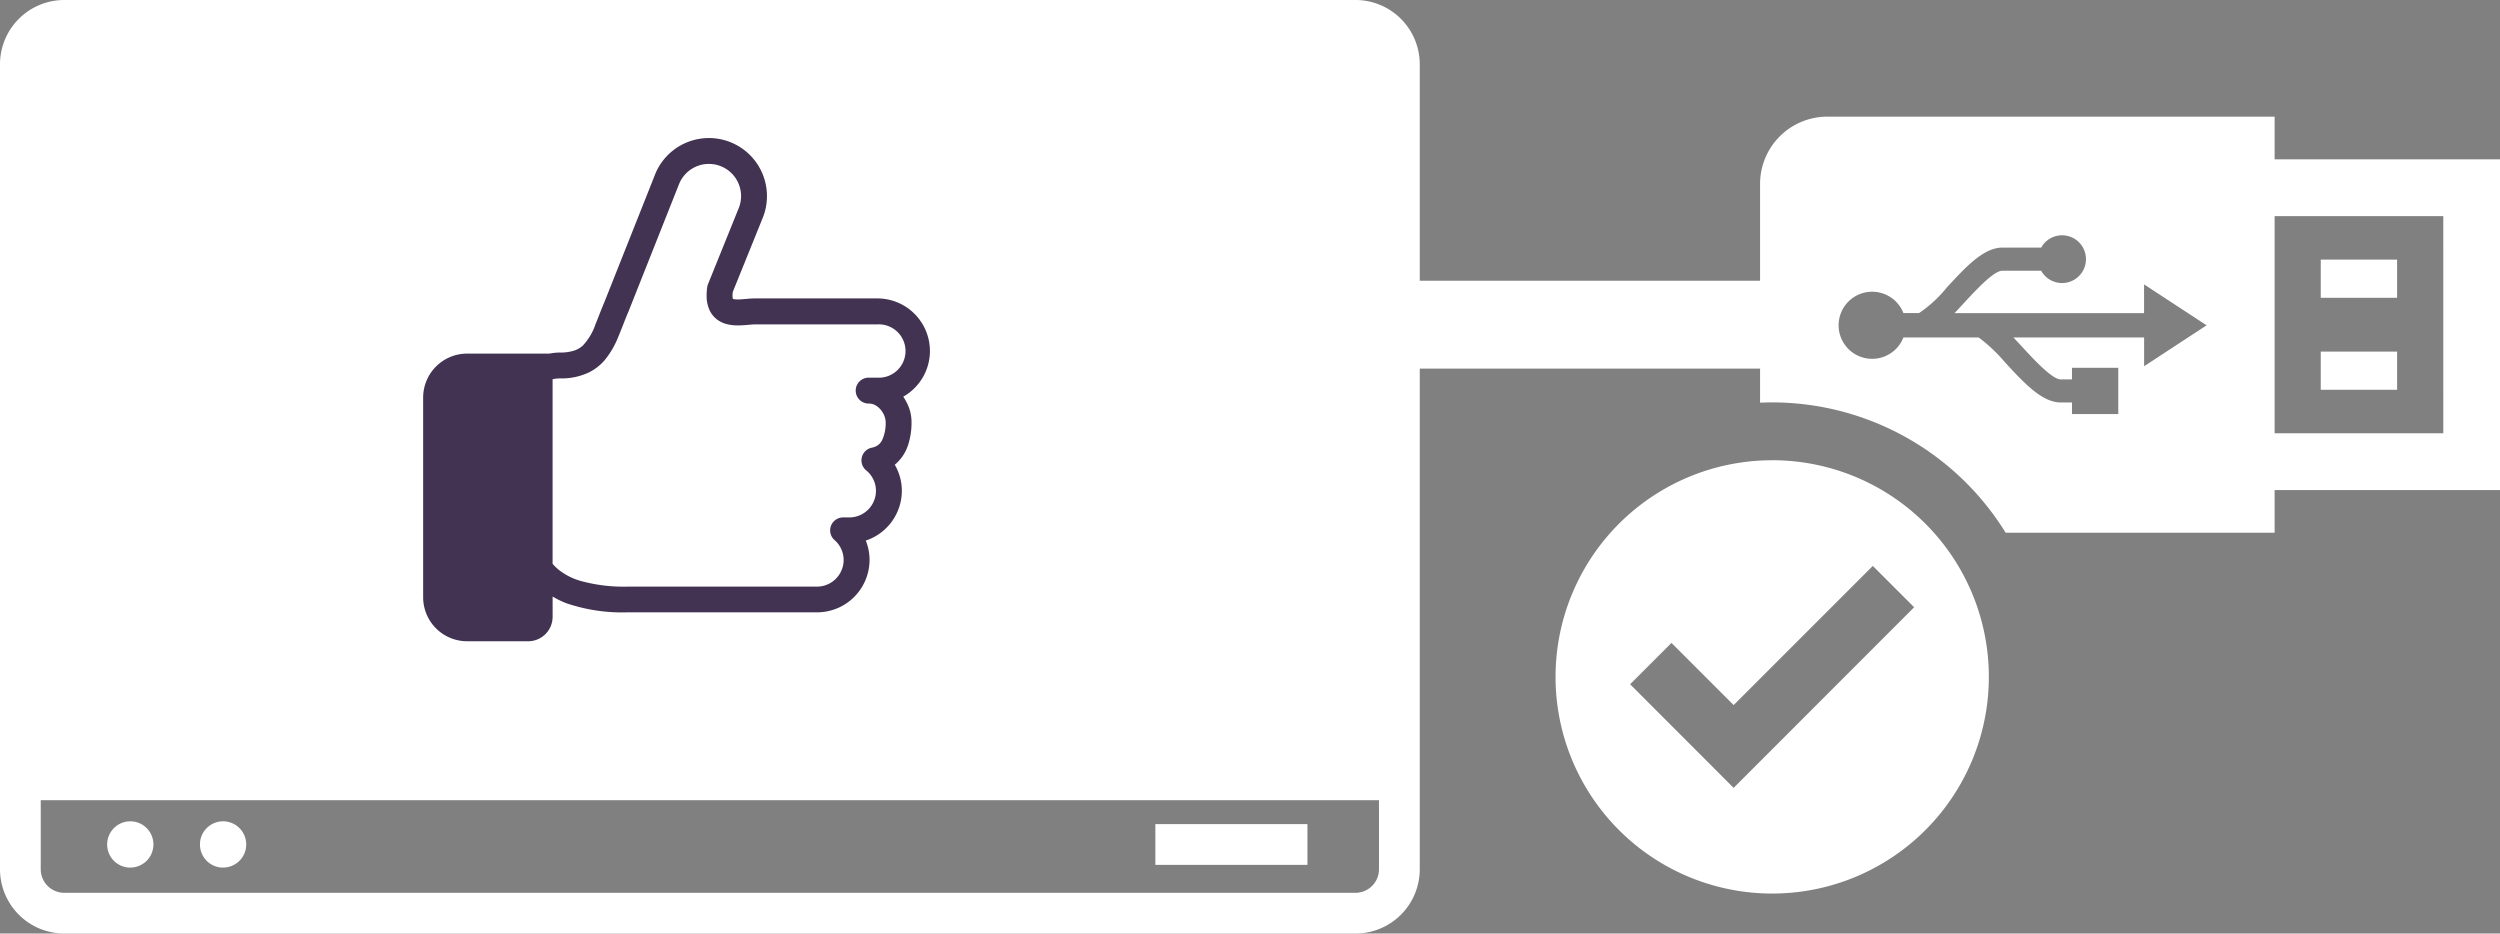
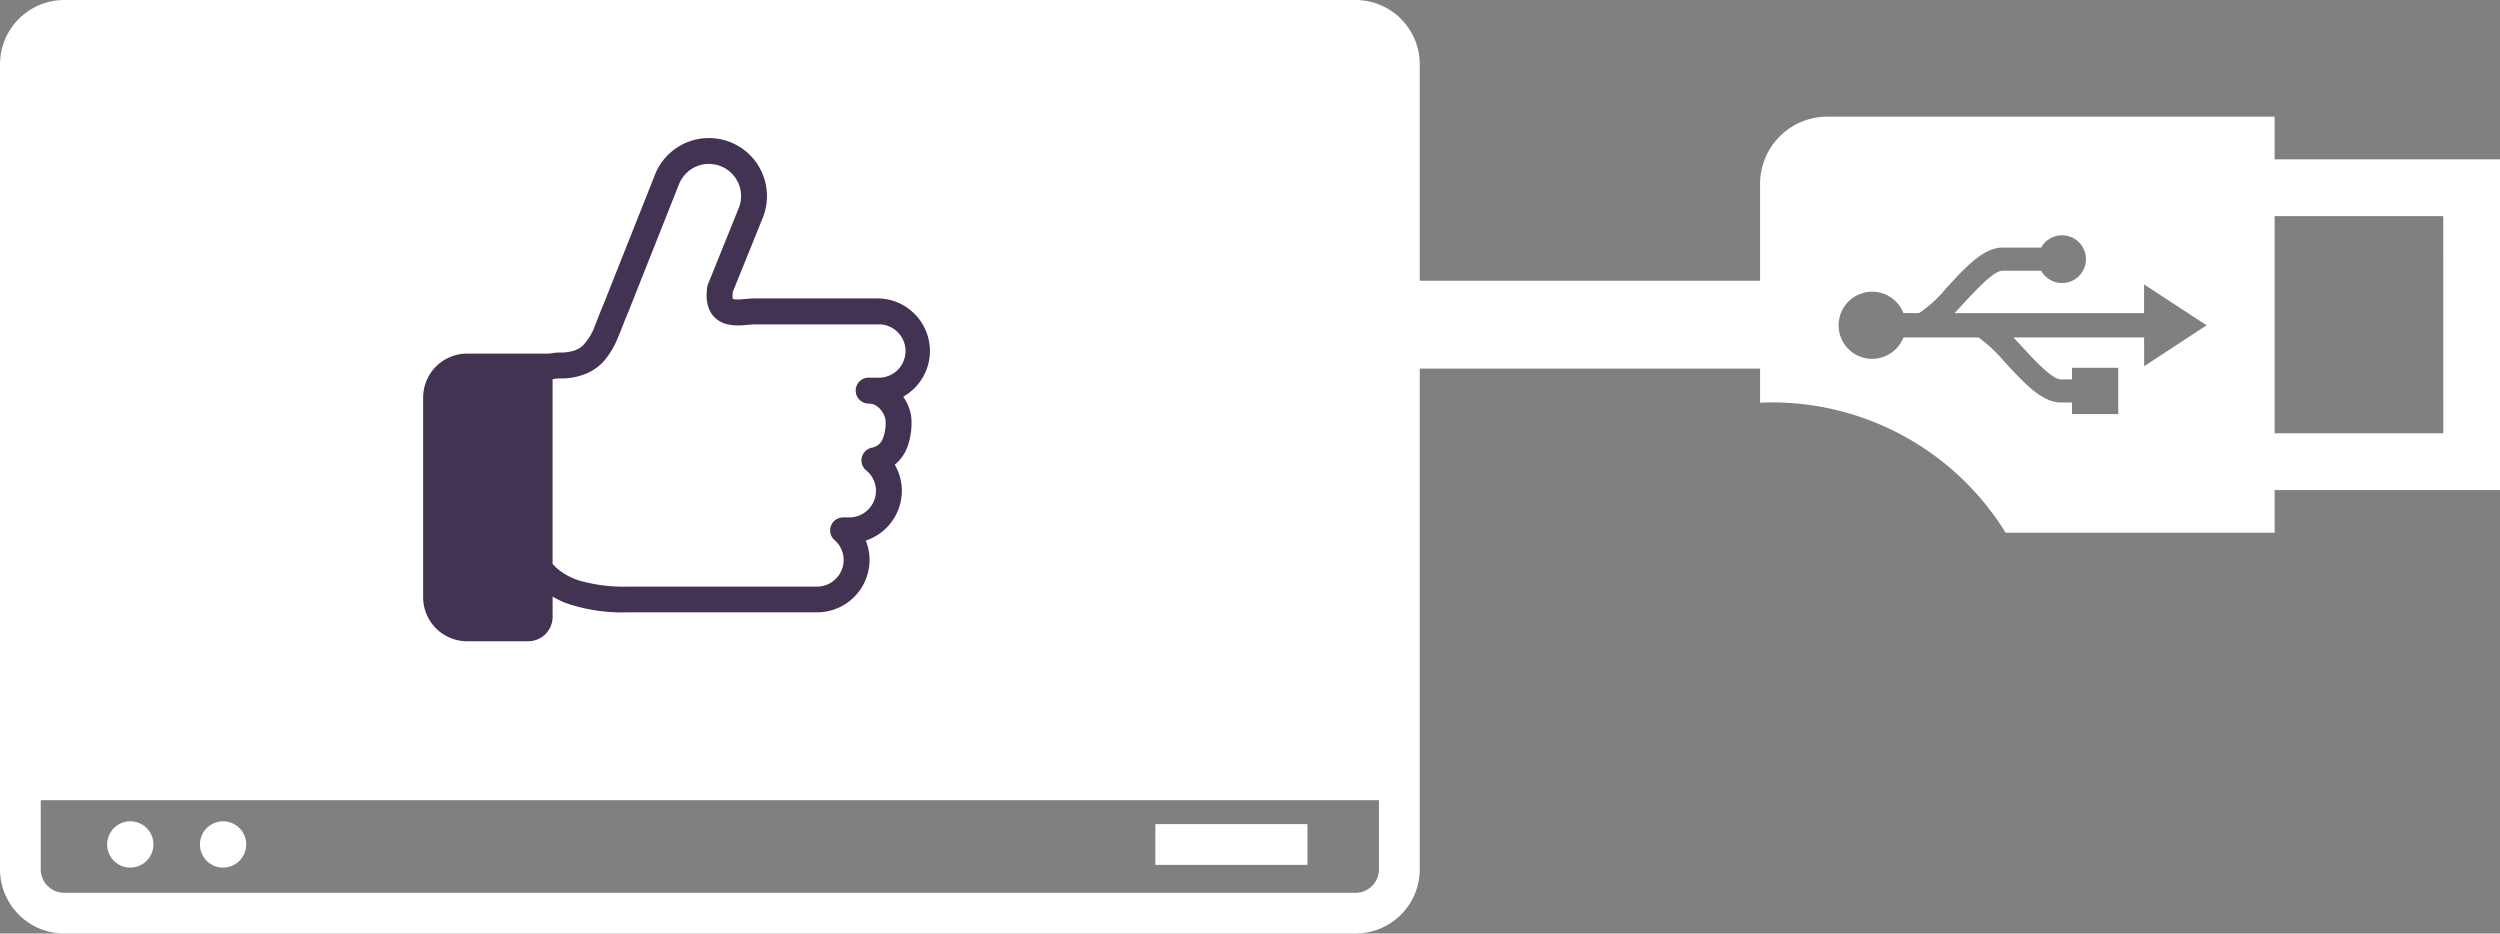
<svg xmlns="http://www.w3.org/2000/svg" width="187.458" height="70" viewBox="0 0 187.458 70">
  <rect x="0" y="0" width="187.458" height="70" fill="#808080" stroke="none" />
  <defs>
    <clipPath id="clip-path">
      <rect id="長方形_167" data-name="長方形 167" width="38" height="37.736" fill="#433353" />
    </clipPath>
    <clipPath id="clip-path-2">
      <rect id="長方形_170" data-name="長方形 170" width="82" height="58.252" fill="#fff" />
    </clipPath>
  </defs>
  <g id="icon" transform="translate(-134.271 -2847)">
    <g id="グループ_7" data-name="グループ 7" transform="translate(134.271 2847)">
      <rect id="長方形_17" data-name="長方形 17" width="11.403" height="3.055" transform="translate(86.633 61.795)" fill="#fff" />
      <path id="パス_6" data-name="パス 6" d="M18.837,134.5A1.734,1.734,0,1,0,17.1,132.77a1.734,1.734,0,0,0,1.734,1.734" transform="translate(-9.064 -69.447)" fill="#fff" />
      <path id="パス_7" data-name="パス 7" d="M33.633,134.5A1.734,1.734,0,1,0,31.9,132.77a1.734,1.734,0,0,0,1.734,1.734" transform="translate(-16.906 -69.447)" fill="#fff" />
      <path id="パス_8" data-name="パス 8" d="M101.64,0H4.818A4.823,4.823,0,0,0,0,4.819V65.183A4.823,4.823,0,0,0,4.818,70H101.64a4.823,4.823,0,0,0,4.818-4.818V4.819A4.823,4.823,0,0,0,101.64,0M51.7,3.056v20.4l-1.467.684C43.009,11.672,34.2,5.708,28.887,3.056Zm-7.124,27.1L51.7,26.831v18.6Zm7.124,22.5v3.92H31.8L23.965,39.765l17.845-8.321ZM47.456,25.44,38.12,29.794,26.772,5.458c4.736,2.254,13.547,7.8,20.684,19.982M3.055,4.819a1.753,1.753,0,0,1,.621-1.332l4.7,10.074a9.208,9.208,0,0,1,2.64-1.567L6.847,3.056H22.281L27.89,15.085,23.2,17.273a9.525,9.525,0,0,1,.62,3.081l5.362-2.5,6.17,13.231L22.673,37l-2.618-5.614a27,27,0,0,1-2.113,2.7L19.9,38.287,3.055,46.145Zm0,44.7L21.2,41.056l7.238,15.521H3.055ZM103.4,65.183a1.765,1.765,0,0,1-1.763,1.763H4.818a1.764,1.764,0,0,1-1.763-1.763v-5.55H103.4Zm0-8.605H54.757V3.056H101.64A1.765,1.765,0,0,1,103.4,4.819Z" transform="translate(0 0)" fill="#fff" />
    </g>
    <path id="長方形_23" data-name="長方形 23" d="M5,0H97a5,5,0,0,1,5,5V60a0,0,0,0,1,0,0H0a0,0,0,0,1,0,0V5A5,5,0,0,1,5,0Z" transform="translate(137 2847)" fill="#fff" />
    <g id="グループ_242" data-name="グループ 242" transform="translate(166 2857.351)">
      <g id="グループ_241" data-name="グループ 241" clip-path="url(#clip-path)">
        <path id="パス_428" data-name="パス 428" d="M38,15.966a3.944,3.944,0,0,0-3.941-3.941H24.922c-.516,0-.989.081-1.334.077a1.577,1.577,0,0,1-.311-.026l-.047-.014-.012-.035a1.052,1.052,0,0,1-.021-.23c0-.067.01-.162.019-.255l2.247-5.557a4.353,4.353,0,1,0-8.071-3.264l0,.006-3.812,9.6h0c-.255.6-.46,1.16-.661,1.644a4.331,4.331,0,0,1-.947,1.591,1.77,1.77,0,0,1-.63.369,3.266,3.266,0,0,1-1.068.152,4.274,4.274,0,0,0-.808.08H3.3a3.3,3.3,0,0,0-3.3,3.3v14.97a3.3,3.3,0,0,0,3.3,3.3h4.57A1.835,1.835,0,0,0,9.708,35.9v-1.52a6.689,6.689,0,0,0,1.024.5,12.994,12.994,0,0,0,4.606.684H29.532a3.938,3.938,0,0,0,3.941-3.937,3.85,3.85,0,0,0-.284-1.444,3.94,3.94,0,0,0,2.705-3.739,3.873,3.873,0,0,0-.53-1.948,3.188,3.188,0,0,0,.985-1.438,5.389,5.389,0,0,0,.271-1.8,3.092,3.092,0,0,0-.22-1.114,3.874,3.874,0,0,0-.4-.751,3.94,3.94,0,0,0,2-3.426m-3.938,2h-.656a.971.971,0,0,0,0,1.942,1.02,1.02,0,0,1,.489.119,1.5,1.5,0,0,1,.575.573,1.417,1.417,0,0,1,.209.661,3,3,0,0,1-.276,1.416,1.067,1.067,0,0,1-.29.341,1.176,1.176,0,0,1-.471.2.97.97,0,0,0-.422,1.7,1.973,1.973,0,0,1,.733,1.528,2,2,0,0,1-2,2h-.463a.971.971,0,0,0-.642,1.7,1.973,1.973,0,0,1,.681,1.488,2,2,0,0,1-2,2H15.338a12.015,12.015,0,0,1-3.586-.443,4.711,4.711,0,0,1-1.646-.867,4.036,4.036,0,0,1-.4-.4V18.089a2.275,2.275,0,0,1,.566-.065,4.784,4.784,0,0,0,2.186-.464,3.762,3.762,0,0,0,1.15-.9,6.534,6.534,0,0,0,1.018-1.743c.26-.61.482-1.234.744-1.848l.012-.023,3.809-9.6a2.412,2.412,0,0,1,4.471,1.813l-2.3,5.691a.953.953,0,0,0-.063.232,4.618,4.618,0,0,0-.044.617,2.62,2.62,0,0,0,.184,1.023,1.881,1.881,0,0,0,.426.636,1.982,1.982,0,0,0,.893.492,3.211,3.211,0,0,0,.829.1c.551,0,1.047-.081,1.334-.077H34.06a2,2,0,1,1,0,3.994" transform="translate(0 0)" fill="#433353" />
      </g>
    </g>
    <g id="グループ_245" data-name="グループ 245" transform="translate(239.729 2855.748)">
-       <rect id="長方形_168" data-name="長方形 168" width="5.726" height="2.863" transform="translate(68.559 10.718)" fill="#fff" />
-       <rect id="長方形_169" data-name="長方形 169" width="5.726" height="2.863" transform="translate(68.559 17.616)" fill="#fff" />
      <g id="グループ_244" data-name="グループ 244">
        <g id="グループ_243" data-name="グループ 243" clip-path="url(#clip-path-2)">
          <path id="パス_429" data-name="パス 429" d="M27.427,21.425A20.587,20.587,0,0,1,44.934,31.2H65.1v-3.2H82V3.2H65.1V0H31.546a5.043,5.043,0,0,0-5.028,5.028V12.3H0v6.593H26.518v2.552c.3-.013.6-.021.909-.021m50.322,2.316H65.1V7.456H77.748ZM44.905,18.447a11.67,11.67,0,0,0-2-1.891H37.267a2.516,2.516,0,1,1,0-1.827h1.169a9.519,9.519,0,0,0,2.087-1.923c1.418-1.537,2.758-2.988,4.16-2.988h2.913a1.791,1.791,0,1,1,0,1.735H44.681c-.642,0-1.991,1.462-2.884,2.43-.242.263-.475.515-.7.751H55.311V12.577L60,15.645l-4.685,3.068V16.556h-9.8c.214.226.435.465.665.714.893.968,2.243,2.43,2.884,2.43h.841v-.868h3.472V22.3H49.906v-.868h-.841c-1.4,0-2.741-1.452-4.16-2.988" fill="#fff" />
-           <path id="パス_430" data-name="パス 430" d="M106.246,207.357A16.245,16.245,0,1,0,122.491,223.6a16.245,16.245,0,0,0-16.245-16.245m-2.891,24.568-7.761-7.769,3.1-3.1,4.661,4.661,10.435-10.435,3.1,3.1Z" transform="translate(-78.819 -181.594)" fill="#fff" />
        </g>
      </g>
    </g>
  </g>
</svg>